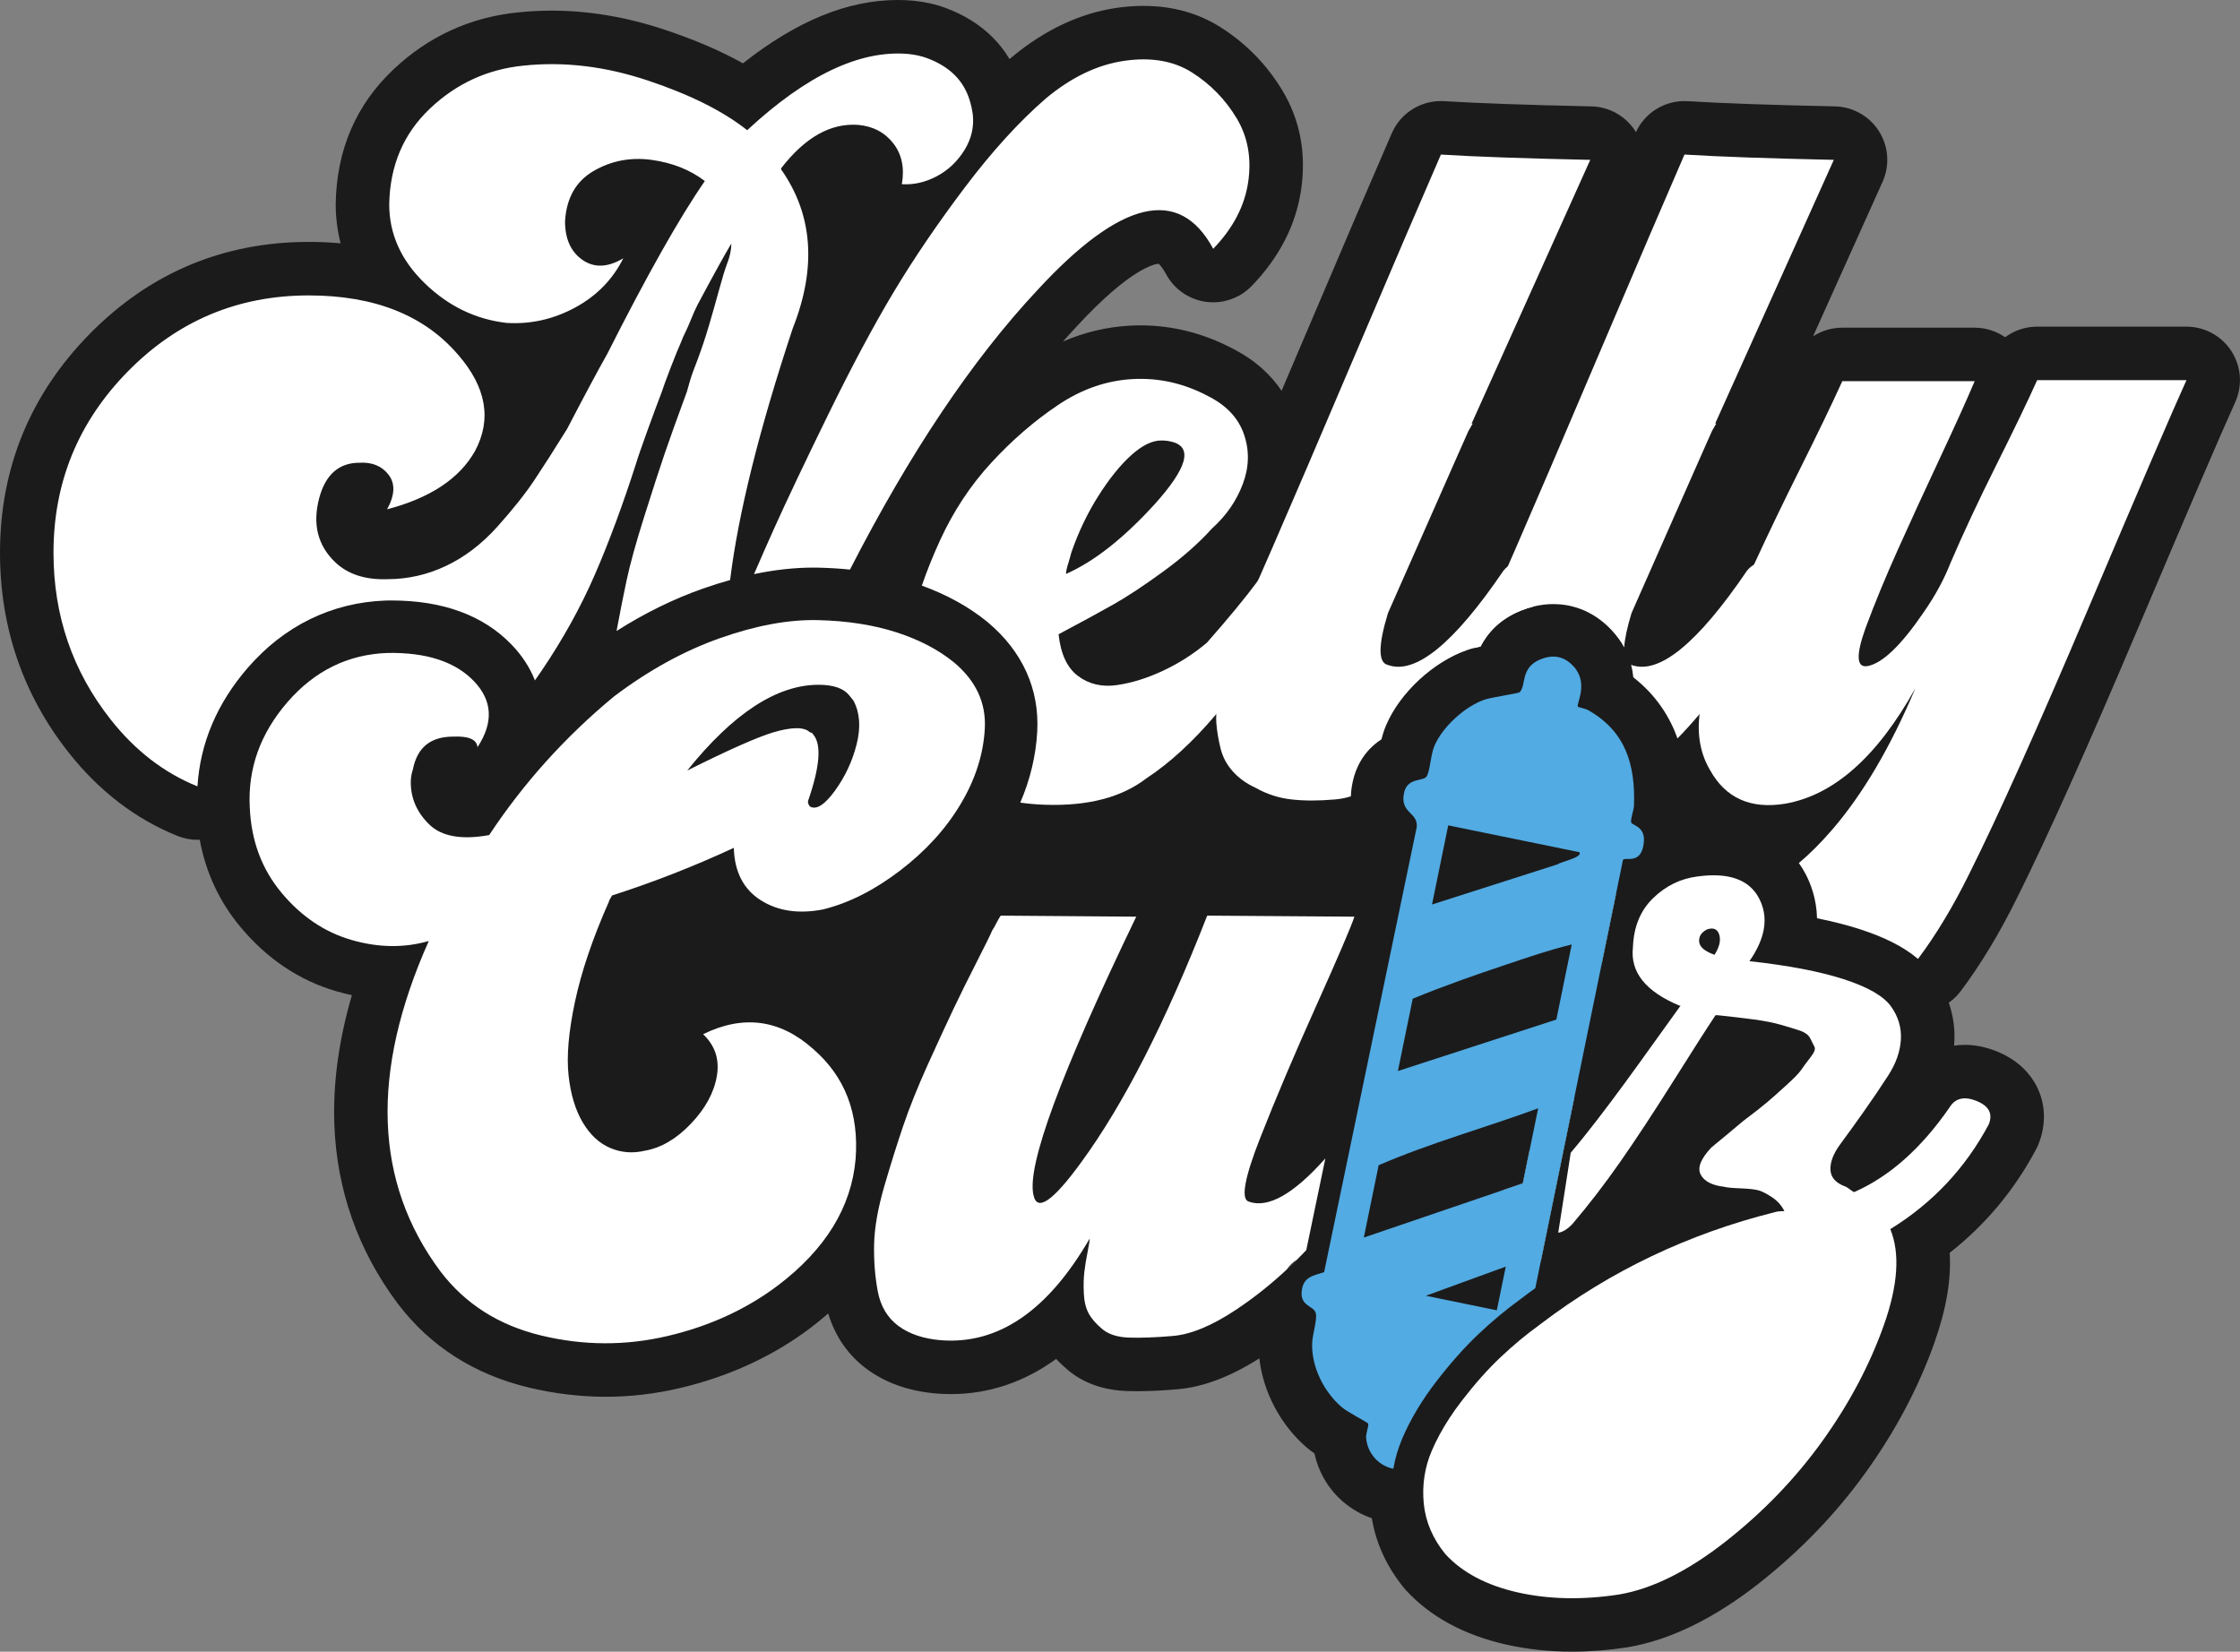
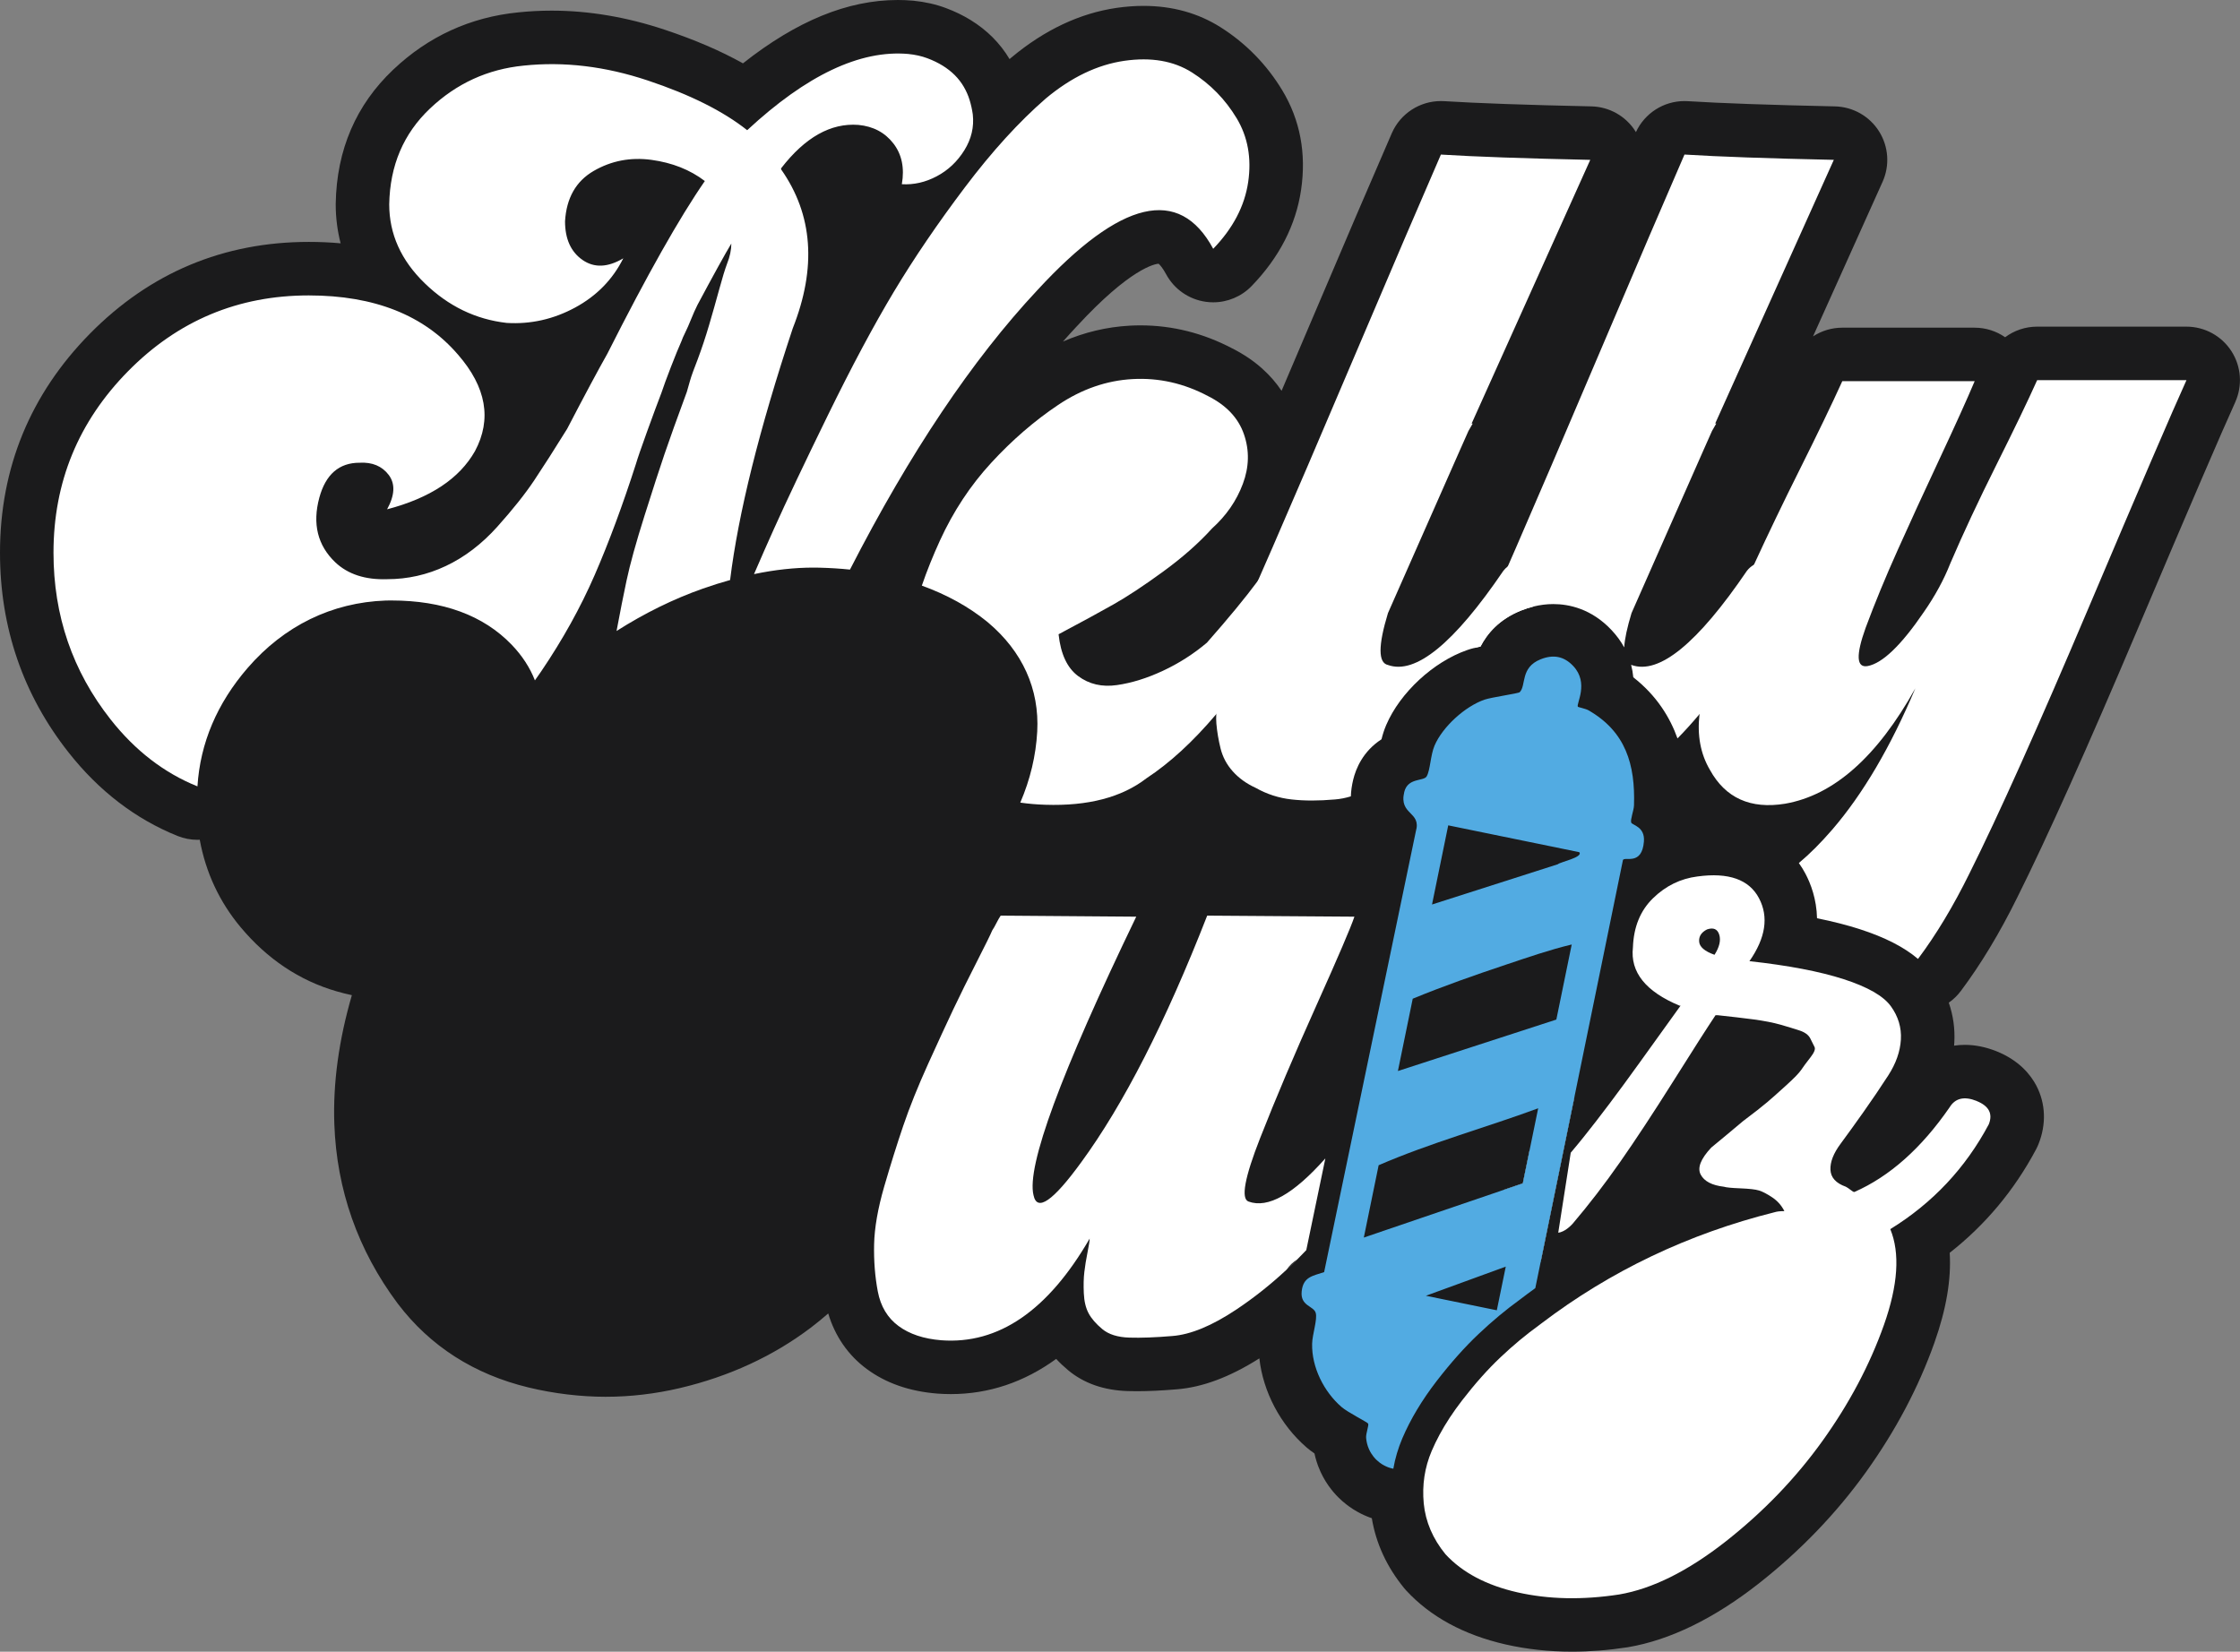
<svg xmlns="http://www.w3.org/2000/svg" id="Layer_1" data-name="Layer 1" viewBox="0 0 2126.22 1567.99">
  <rect x="0" y="0" width="2126.22" height="1567.99" fill="#808080" stroke="none" />
  <defs>
    <style>
      .cls-1 {
        fill: #1b1b1c;
      }

      .cls-2 {
        fill: #52abe2;
      }

      .cls-3 {
        fill: #fff;
      }
    </style>
  </defs>
  <path class="cls-1" d="M2121.67,381.88c-12.98,28.52-43.06,98.5-91.97,213.91-48.34,114.17-86.98,200.33-114.87,256.12-16.56,33.61-34.6,63.51-53.59,88.87-3.23,4.33-7.11,8.06-11.44,11.09,4.21,12.15,6,24.94,5.24,37.98-.05.94-.13,1.88-.21,2.82,3.35-.49,6.76-.75,10.25-.75,9.77,0,19.83,2.04,29.94,6.05,21.77,8.73,32.61,22.59,37.9,32.69,8.82,16.89,9.57,36.57,2.07,55.4-.7,1.72-1.48,3.42-2.35,5.08-20.58,38.68-48.07,71.58-81.97,98.19,1.56,25.34-3.27,53.61-14.53,85.4-14.98,42.25-36.82,83.52-64.91,122.71-28.15,39.24-62.42,74.87-101.86,105.87-42.47,33.29-84.13,53.61-123.88,60.4-.28.04-.56.09-.84.13-8.97,1.38-17.86,2.42-26.64,3.1-8.77.69-17.41,1.04-25.87,1.04-21.73,0-42.9-2.3-62.92-6.83-39.65-9.05-71.41-26.29-94.48-51.28-.68-.75-1.35-1.52-1.99-2.31-16.37-20.02-26.64-42.29-30.62-66.28-.67-.24-1.36-.47-2.02-.71-.72-.27-1.46-.56-2.19-.86-.09-.04-.19-.07-.28-.11-2.03-.83-4.05-1.74-6-2.73-1.11-.56-2.19-1.14-3.26-1.74-2.61-1.44-5.17-3.09-7.79-4.97-1.26-.88-2.22-1.64-2.79-2.1-2.66-2.07-5.04-4.16-7.26-6.38-.01-.01-.08-.09-.09-.11-.49-.49-.98-.98-1.47-1.48-.32-.33-.64-.67-.95-1-1.46-1.58-2.86-3.22-4.2-4.92-4.08-5.13-7.55-10.8-10.3-16.79-.73-1.56-1.42-3.18-2.06-4.89-.23-.59-.43-1.12-.63-1.67-.56-1.51-.96-2.78-1.2-3.57-.75-2.38-1.39-4.86-1.94-7.42-2.75-1.88-5.29-3.81-7.62-5.84-24.85-21.52-41.19-52.85-44.69-84.44-28.19,17.82-53.96,27.45-78.57,29.39-14.33,1.19-26.66,1.78-37.7,1.78-2.99,0-5.92-.04-8.71-.13-22.55-.7-41.59-7.34-56.52-19.78-4.14-3.45-7.94-7.04-11.36-10.75-30.51,22.16-64.14,33.4-99.96,33.4-4.21,0-8.49-.16-12.74-.47-.08-.01-.17-.03-.27-.03-26.29-2.08-48.81-9.96-66.95-23.42-17.59-13.02-30.03-31.09-36.46-52.63-5.28,4.61-10.8,9.13-16.6,13.55-.05.04-.09.08-.15.11-35.7,26.97-77.42,46.2-124.04,57.18-23.31,5.48-47.03,8.26-70.51,8.26s-48.9-2.97-73.17-8.83c-51.68-12.47-93.41-39.2-124-79.44-.11-.12-.2-.25-.29-.37-37.64-50.47-57.84-107.78-60.05-170.33-1.36-38.61,4.22-79.54,16.65-122.29-4.82-1.03-9.65-2.23-14.47-3.64-35.22-10.18-65.9-30.69-91.18-60.95-20.07-24.03-33.03-51.86-38.75-82.97-.71.03-1.42.08-2.14.08-6.42,0-12.86-1.22-18.98-3.69-39.76-16.02-74.5-42.63-103.26-79.1C21.93,659.65,0,595.81,0,524.72c0-80.5,28.75-150.51,85.47-208.06,56.94-57.74,126.77-87.01,207.59-87.01,10.38,0,20.48.44,30.26,1.34-3.07-11.96-4.65-24.34-4.65-37.01,0-.31.01-.6.01-.91.9-50.81,19.26-93.53,54.58-126.96,33.32-31.57,73.28-49.87,118.74-54.37,10.46-1.1,21.14-1.64,31.72-1.64,35.1,0,71.13,6.08,107.12,18.08,28.53,9.5,53.17,20.07,74.36,31.96C756.36,19.74,804.73,0,852.23,0c4.77,0,9.57.21,14.27.63.21.01.41.04.63.05,11.03,1.11,21.41,3.47,30.86,7.02,8.18,3.05,16.04,6.84,23.24,11.25.05.04.11.07.16.11,7.7,4.74,14.72,10.26,20.82,16.37.03.03.07.07.11.11,6.17,6.21,11.55,13.12,15.97,20.56.37-.33.76-.67,1.15-1,.25-.23.52-.45.79-.67,31.31-26.09,64.82-41.87,99.61-46.94,8.78-1.27,17.37-1.9,25.62-1.9,27.32,0,51.95,6.84,73.24,20.36,24,15.22,43.68,35.36,58.47,59.84,16.92,28.08,22.91,59.85,17.83,94.45-4.93,33.47-20.72,64.17-46.91,91.27-9.64,9.97-22.84,15.49-36.51,15.49-2.31,0-4.62-.16-6.94-.48-16.05-2.21-30.08-11.95-37.77-26.21-3.23-5.99-5.92-8.94-7.16-9.98-3.52.29-26.84,4.36-77.67,59.52-.09.09-.17.19-.27.28-4.28,4.57-8.55,9.29-12.82,14.11,20.36-8.82,41.59-13.9,63.48-15.08,3.38-.19,6.8-.28,10.17-.28,30.22,0,59.56,7.38,87.19,21.93,22.63,11.43,37.24,26.09,46.68,40.2,7.68-18,15.86-37.24,24.55-57.64,34.72-81.74,61.68-144.62,80.08-186.91,8.11-18.6,26.45-30.51,46.55-30.51,1.07,0,2.13.03,3.19.09,31.14,1.95,78.13,3.62,139.68,4.95,17.03.37,32.74,9.25,41.85,23.66.16.25.29.52.45.78,8.33-18,26.33-29.47,46.04-29.47,1.06,0,2.13.03,3.19.09,31.17,1.96,78.16,3.62,139.68,4.95,17.03.37,32.74,9.25,41.85,23.66,9.09,14.41,10.36,32.42,3.37,47.95l-66,146.72c8.09-5.27,17.67-8.25,27.72-8.25h125.66c10.51,0,20.58,3.25,28.96,9.07,8.61-6.4,19.19-10.06,30.37-10.06h141.72c17.28,0,33.36,8.77,42.72,23.3,9.34,14.51,10.67,32.8,3.53,48.52Z" />
  <g>
    <path class="cls-3" d="M1173.71,112.04c-10.73-17.75-24.8-32.17-42.22-43.22-17.45-11.08-38.89-14.74-64.33-11.08-25.49,3.71-50.27,15.58-74.41,35.7-25.47,22.11-51.11,50.27-76.9,84.45-25.79,34.18-48.25,67.19-67.35,99.01-19.1,31.84-39.88,70.73-62.34,116.61-22.46,45.93-39.71,82.28-51.76,109.09-5.57,12.4-11.83,26.55-18.68,42.42,19.66-4.12,38.52-6.18,56.4-6.18,1.86,0,3.71.02,5.53.07,9.99.24,19.72.85,29.15,1.82,56.85-110.89,116.16-199.33,177.91-265.33,79.07-85.79,134.71-98.86,166.88-39.21,18.77-19.42,29.83-40.55,33.19-63.34,3.34-22.78-.35-43.05-11.05-60.82ZM741.43,160.79v-1c22.76-29.48,47.23-43.22,73.37-41.21,14.09,1.34,25.14,7.2,33.19,17.58,8.04,10.4,10.71,23.3,8.04,38.71,11.38.67,22.43-1.84,33.16-7.54,10.73-5.68,19.44-13.89,26.14-24.62,6.7-10.73,9.39-22.13,8.04-34.18-.67-4.68-1.67-9.21-3.01-13.57-1.34-4.36-3.19-8.56-5.53-12.57-2.36-4.03-5.2-7.69-8.54-11.05-3.36-3.36-7.22-6.37-11.57-9.06-4.36-2.67-9.21-5.03-14.57-7.02-5.38-2.02-11.4-3.36-18.1-4.03-45.58-4.01-96.5,20.11-152.81,72.37-22.78-18.08-54.28-33.84-94.48-47.23-40.23-13.42-79.42-18.1-117.63-14.09-34.18,3.36-63.83,16.93-88.96,40.73-25.14,23.8-38.06,54.12-38.71,90.97,0,28.16,11.21,53.13,33.68,74.89,22.43,21.78,48.4,34.36,77.9,37.69,22.78,1.37,44.39-3.51,64.85-14.57,20.42-11.05,35.68-26.64,45.74-46.75-14.76,8.74-27.64,9.23-38.71,1.52-11.05-7.69-16.58-19.94-16.58-36.7,1.34-22.11,10.38-38.02,27.14-47.75,16.76-9.71,35.03-13.22,54.8-10.56,19.77,2.69,36.7,9.39,50.76,20.11-24.12,34.85-54.95,89.45-92.49,163.87-8.71,15.41-21.46,39.19-38.19,71.36-12.07,19.46-22.46,35.7-31.17,48.77-8.71,13.07-20.46,27.81-35.18,44.24-14.76,16.43-31.02,28.81-48.77,37.2-17.75,8.39-36.35,12.55-55.79,12.55-20.77.69-37.2-4.68-49.25-16.08-16.78-16.08-21.78-36.52-15.09-61.32,6.03-22.11,18.75-33.16,38.19-33.16,12.07-.67,21.29,3.19,27.66,11.55,6.35,8.39,5.85,19.27-1.52,32.66,40.88-10.71,68.69-29.15,83.45-55.29,16.08-30.15,10.71-60.65-16.08-91.47-32.17-37.52-79.42-56.29-141.76-56.29-67.02,0-124.16,23.95-171.41,71.88-47.23,47.92-70.86,105.39-70.86,172.41,0,59.65,18.08,112.43,54.28,158.34,23.3,29.54,50.74,50.7,82.37,63.44,2.58-41.08,18.58-78.81,47.66-112.45,34.64-40.01,79.9-62.12,130.92-63.96.3,0,.59,0,.89-.02,1.58-.02,3.14-.04,4.68-.04,48.86,0,87.22,14.11,114.04,41.94,10.06,10.45,17.43,21.87,22.13,33.9,2.02-2.8,4.01-5.66,5.98-8.56,20.42-30.15,37.35-60.65,50.76-91.47,13.4-30.82,26.47-66,39.19-105.56,1.34-4.68,4.86-14.91,10.56-30.67,5.7-15.74,10.23-27.96,13.59-36.68,1.99-6.05,5.03-14.24,9.04-24.64,4.03-10.38,7.37-18.6,10.06-24.62.65-2.02,1.84-4.68,3.51-8.04,1.67-3.34,3.51-7.54,5.53-12.57,2.02-5.03,4.03-9.54,6.05-13.57,15.39-28.81,26.12-48.25,32.17-58.31,0,6.03-1.37,12.42-4.03,19.1-2.02,5.38-4.53,13.57-7.54,24.64-3.01,11.05-6.2,22.28-9.54,33.66-3.36,11.4-7.04,22.48-11.05,33.19-1.37,3.36-2.69,6.87-4.03,10.56-1.34,3.69-2.36,6.7-3.01,9.04-.67,2.36-1.69,5.87-3.01,10.56-9.41,25.49-16.43,45.09-21.11,58.81-4.7,13.74-11.05,33.36-19.1,58.83-8.06,25.47-13.76,46.08-17.1,61.82-2.9,13.63-6.05,29.5-9.43,47.62,26.7-16.97,54.06-30.41,81.65-40.14,8.82-3.12,17.54-5.87,26.12-8.24,7.8-63.27,27.64-142.95,59.5-239.02,22.78-57.61,19.1-107.88-11.05-150.8Z" />
-     <path class="cls-3" d="M1225.47,535.78c-11.73-4.68-19.94-2.67-24.62,6.03-2.06,2.99-4.34,6.13-6.78,9.45-11.79,15.98-27.96,35.61-48.51,58.91-12.75,10.73-26.64,19.62-41.73,26.64-15.06,7.04-29.65,11.57-43.72,13.57-14.09,2.02-26.31-.82-36.7-8.54-10.4-7.69-16.58-20.94-18.6-39.71,21.44-11.38,38.71-20.76,51.76-28.16,13.07-7.35,28.83-17.73,47.25-31.15,18.42-13.4,34.01-27.14,46.75-41.23,13.4-12.05,23.13-26.14,29.15-42.22,6.03-16.08,6.37-31.82,1-47.25-5.35-15.41-16.76-27.46-34.18-36.18-22.78-12.07-46.58-17.43-71.36-16.08-24.82,1.34-48.45,9.54-70.88,24.62-22.48,15.09-43.59,33.34-63.34,54.8-19.79,21.46-36.02,46.08-48.77,73.89-6.63,14.48-12.35,28.74-17.17,42.77,23.91,8.65,44.78,20.22,62.17,34.44.17.13.32.28.5.41,32.86,27.59,49.07,63.47,46.86,103.72-1.26,22.93-6.65,45.5-16.08,67.43,7.52,1.08,15.45,1.78,23.76,2.04,40.55,1.34,72.55-7.02,96-25.12,22.2-14.61,44.28-34.9,66.24-60.89,5.25-6.2,10.47-12.7,15.69-19.55,27.16-35.5,49.42-69.02,66.87-100.51,4.01-10.06.15-17.43-11.57-22.13ZM1013.85,535.28c1.34-4.36,2.34-7.87,3.01-10.56,6.7-19.44,15.24-37.35,25.64-53.78,10.38-16.43,20.77-29.33,31.17-38.71,10.38-9.39,19.94-14.07,28.65-14.07,3.34,0,6.35.35,9.04,1,21.44,4.7,16.08,24.8-16.08,60.32-29.5,32.17-57.31,53.95-83.43,65.35,0-2.02.65-5.2,1.99-9.56Z" />
+     <path class="cls-3" d="M1225.47,535.78c-11.73-4.68-19.94-2.67-24.62,6.03-2.06,2.99-4.34,6.13-6.78,9.45-11.79,15.98-27.96,35.61-48.51,58.91-12.75,10.73-26.64,19.62-41.73,26.64-15.06,7.04-29.65,11.57-43.72,13.57-14.09,2.02-26.31-.82-36.7-8.54-10.4-7.69-16.58-20.94-18.6-39.71,21.44-11.38,38.71-20.76,51.76-28.16,13.07-7.35,28.83-17.73,47.25-31.15,18.42-13.4,34.01-27.14,46.75-41.23,13.4-12.05,23.13-26.14,29.15-42.22,6.03-16.08,6.37-31.82,1-47.25-5.35-15.41-16.76-27.46-34.18-36.18-22.78-12.07-46.58-17.43-71.36-16.08-24.82,1.34-48.45,9.54-70.88,24.62-22.48,15.09-43.59,33.34-63.34,54.8-19.79,21.46-36.02,46.08-48.77,73.89-6.63,14.48-12.35,28.74-17.17,42.77,23.91,8.65,44.78,20.22,62.17,34.44.17.13.32.28.5.41,32.86,27.59,49.07,63.47,46.86,103.72-1.26,22.93-6.65,45.5-16.08,67.43,7.52,1.08,15.45,1.78,23.76,2.04,40.55,1.34,72.55-7.02,96-25.12,22.2-14.61,44.28-34.9,66.24-60.89,5.25-6.2,10.47-12.7,15.69-19.55,27.16-35.5,49.42-69.02,66.87-100.51,4.01-10.06.15-17.43-11.57-22.13Zc1.34-4.36,2.34-7.87,3.01-10.56,6.7-19.44,15.24-37.35,25.64-53.78,10.38-16.43,20.77-29.33,31.17-38.71,10.38-9.39,19.94-14.07,28.65-14.07,3.34,0,6.35.35,9.04,1,21.44,4.7,16.08,24.8-16.08,60.32-29.5,32.17-57.31,53.95-83.43,65.35,0-2.02.65-5.2,1.99-9.56Z" />
    <path class="cls-3" d="M1459.2,538.79c-3.36-2.02-7.04-3.51-11.05-4.51-4.03-1.02-7.89-.85-11.57.5-1.93.69-3.71,1.67-5.35,2.93-1.52,1.13-2.9,2.49-4.18,4.1-46.93,69.04-83.45,98.88-109.59,89.48-9.39-2.02-9.39-18.42,0-49.25l68.36-154.83,8.04-18.1,4.03-7.02h-1.02l112.6-250.33c-62.34-1.34-109.59-3.01-141.76-5.03-18.1,41.57-44.74,103.72-79.92,186.5-35.18,82.78-61.82,144.92-79.92,186.48-2.02,4.7-5.53,12.74-10.56,24.12-1.15,2.58-2.23,5.07-3.25,7.43-3.56,8.13-6.48,15.02-8.82,20.72-3.01,7.37-6.85,16.93-11.55,28.65-4.68,11.73-8.04,21.78-10.06,30.15-2.02,8.39-4.18,17.95-6.52,28.65-1.47,6.78-2.36,12.96-2.62,18.53-.17,3.25-.13,6.29.11,9.1.67,7.72,2.02,15.59,4.01,23.63,2.02,8.04,5.87,15.26,11.57,21.61,5.7,6.39,12.9,11.57,21.61,15.58,10.73,6.05,22.11,9.73,34.18,11.05,12.05,1.37,25.79,1.37,41.21,0,4.86-.37,9.86-1.34,15.06-2.93.17-5.14.91-10.4,2.21-15.78,2.54-10.53,9.21-26.94,26.88-38.41,1.08-4.34,2.51-8.97,4.51-13.63,13.22-30.78,44.82-59.98,76.93-71.1,2.1-.74,4.31-1.39,6.74-1.97,1.8-.48,3.73-.91,5.81-1.34,6.31-12.25,17.62-25.79,38.39-34.14,3.94-1.56,7.89-2.86,11.83-3.84,3.77-6.11,7.35-12.1,10.71-17.9.65-4.03.5-7.72-.52-11.08-1-3.34-3.19-6.03-6.52-8.04Z" />
    <path class="cls-3" d="M1696.93,546.83c-1-3.34-3.19-6.03-6.52-8.04-3.36-2.02-7.04-3.51-11.05-4.51-4.03-1.02-7.89-.85-11.55.5-1.04.37-2.02.82-2.97,1.37-2.47,1.37-4.66,3.25-6.59,5.66-46.93,69.04-83.45,98.88-109.59,89.48-.13-.02-.26-.07-.39-.11,1,3.81,1.67,7.76,2.06,11.79,22.3,17.45,34.9,38.24,41.96,58.03,7.13-7.24,14.11-14.96,20.92-23.11.11-.11.2-.24.3-.35,18.42-22.13,34.51-43.24,48.25-63.34,13.74-20.11,25.64-38.86,35.7-56.29.65-4.03.5-7.72-.52-11.08ZM1740.68,151.75c-62.34-1.34-109.57-3.01-141.76-5.03-18.08,41.57-44.72,103.72-79.92,186.5-35.18,82.78-61.82,144.92-79.92,186.48-1.63,3.81-4.25,9.82-7.87,18.01-.85,1.91-1.73,3.95-2.69,6.11-5.03,11.4-9.04,20.79-12.05,28.16-3.03,7.37-6.87,16.93-11.57,28.65-2.06,5.16-3.86,9.99-5.4,14.5,1.8-.48,3.73-.91,5.81-1.34,6.31-12.25,17.62-25.79,38.39-34.14,3.94-1.56,7.89-2.86,11.83-3.84,6.33-1.56,12.64-2.34,18.88-2.34,14.65,0,36.13,4.29,55.32,24.73,4.81,5.14,8.82,10.6,11.96,16.39.48-8,2.8-18.86,6.96-32.56l68.36-154.83,8.04-18.1,4.03-7.02h-1.02l112.6-250.33Z" />
    <path class="cls-3" d="M1933.7,360.86c-8.71,19.44-21.61,46.23-38.71,80.42-17.08,34.18-31.67,65.35-43.72,93.51-6.05,15.41-14.44,30.82-25.14,46.23-21.46,31.52-39.21,48.6-53.28,51.28-10.73,1.99-11.4-10.06-2.02-36.2,8.71-23.45,18.92-48.25,30.67-74.39,11.71-26.14,24.95-54.95,39.71-86.46,14.74-31.49,25.79-55.94,33.16-73.39h-125.65c-10.06,22.13-23.47,49.94-40.21,83.45-15.58,31.15-30.15,61.45-43.68,90.84-1.04,2.23-2.06,4.47-3.08,6.68-14.41,31.52-27.98,65.68-40.71,102.52-4.05,11.49-6.68,22.33-7.85,32.54-2.34,20.16.95,37.8,9.84,52.93,14.76,26.81,38.56,37.52,71.38,32.17,46.26-8.04,87.46-44.56,123.66-109.57-23.47,55.62-49.77,100.36-78.92,134.19-10.69,12.38-21.22,22.95-31.67,31.69,2.54,3.56,4.57,6.98,6.2,10.04,5.12,9.67,10.64,24.23,11.05,42.38,15,3.03,28.48,6.48,40.64,10.4,23.84,7.72,41.86,16.91,55.21,28.22,17.28-23.06,33.51-50.07,48.75-81,27.48-54.97,65.35-139.4,113.6-253.34,48.27-113.93,79.07-185.63,92.49-215.13h-141.74Z" />
  </g>
-   <path class="cls-3" d="M781.99,863.2c-23.47,4.7-43.4,1.85-59.82-8.55-16.43-10.38-24.98-26.97-25.64-49.76-37.54,17.44-76.07,32.52-115.61,45.24-2.01,3.36-3.02,5.37-3.02,6.03-15.42,34.85-26.14,66.52-32.17,95-6.03,28.5-8.04,51.77-6.03,69.87,2.01,18.1,6.53,33.02,13.57,44.74,7.04,11.74,15.74,19.78,26.14,24.13,10.38,4.37,21.27,5.2,32.67,2.51,15.41-2.67,29.99-11.22,43.73-25.64,13.73-14.4,21.94-29.48,24.63-45.24,2.67-15.74-1.68-28.98-13.07-39.71,38.2-18.76,73.04-14.07,104.55,14.07,30.16,26.14,43.56,60.99,40.21,104.55-4.02,45.58-28.49,85.45-73.39,119.63-30.16,22.79-65.19,38.88-105.05,48.25-39.88,9.38-79.92,9.21-120.13-.5-40.21-9.71-72.05-29.99-95.5-60.82-62.99-84.45-66.68-189-11.06-313.66-23.45,6.71-47.91,6.38-73.39-1.01-25.46-7.37-47.58-22.27-66.35-44.74-18.76-22.45-28.81-49.42-30.16-80.93-2.01-36.85,9.9-70.2,35.69-100.03,25.81-29.81,57.48-45.4,95-46.75,36.85-.66,64.17,8.22,81.93,26.64,17.75,18.44,18.93,39.38,3.52,62.83-.68-7.37-8.39-10.71-23.12-10.05-21.46,0-34.18,10.4-38.2,31.16-1.34,4.02-2.01,8.04-2.01,12.07,0,15.42,5.88,28.82,17.59,40.21,11.72,11.4,30.66,14.75,56.8,10.05,32.83-49.59,72.38-93.49,118.63-131.7,32.83-24.79,66.35-43.23,100.53-55.29,34.18-12.06,65.17-17.75,92.99-17.09,27.8.68,52.61,4.53,74.39,11.56,21.77,7.04,40.04,16.59,54.79,28.65,20.77,17.44,30.49,38.37,29.15,62.83-1.35,24.47-9.05,48.43-23.12,71.88-14.07,23.47-33.17,44.41-57.3,62.83-24.13,18.44-48.25,30.66-72.38,36.69ZM652.3,731.51c38.86-19.43,66-31.49,81.43-36.19,18.1-5.36,29.81-5.36,35.19,0,1.34,0,2.34.68,3.02,2.01,8.04,9.39,6.36,30.5-5.03,63.33,0,2.01.66,3.69,2.01,5.03,6.03,3.36,13.9-1.67,23.63-15.08,9.71-13.4,16.59-28.15,20.61-44.23,4.02-16.09,3.02-29.81-3.02-41.22l-4.02-5.03c-5.37-6.69-15.08-10.05-29.15-10.05-39.55,0-81.1,27.14-124.66,81.43Z" />
  <path class="cls-3" d="M1185.1,1140.67c-7.38-2.67-3.7-22.78,11.06-60.33,14.73-37.53,32.5-79.41,53.28-125.65,20.77-46.26,32.82-74.4,36.18-84.46l-139.74-.99c-39.55,101.2-79.41,179.29-119.63,234.22-26.8,36.87-41.88,47.26-45.23,31.17-6.71-27.47,25.79-115.61,97.51-264.4l-128.68-.99c-1.35,2-2.67,4.35-4.02,7.03-1.35,2.69-2.69,5.03-4.02,7.04-1.35,3.36-6.21,13.24-14.57,29.65-8.39,16.43-15.75,31.33-22.13,44.73-6.37,13.42-14.39,30.84-24.13,52.28-9.7,21.45-17.6,41.07-23.62,58.81-6.04,17.77-12.07,37.05-18.11,57.8-6.02,20.8-9.19,39.05-9.54,54.81-.34,15.75.85,30.66,3.52,44.73,2.69,14.07,9.22,24.98,19.6,32.66,10.41,7.72,23.97,12.25,40.72,13.58,54.29,4.02,101.19-28.15,140.75-96.51,0,2.02-.69,6.39-2.02,13.06-1.35,6.71-2.35,12.92-3.01,18.6-.69,5.7-.85,12.41-.51,20.11.34,7.72,1.84,14.07,4.53,19.1,2.67,5.03,7.03,10.05,13.07,15.08,6.04,5.03,14.59,7.7,25.63,8.04,11.06.35,24.64-.16,40.72-1.51,17.42-1.34,37.71-9.72,60.82-25.14,16.57-11.05,32.45-23.63,47.65-37.8,3.41-3.17,6.79-6.42,10.12-9.75t.03-.02c2.53-2.53,5.04-5.11,7.54-7.72.35-.37.72-.75,1.06-1.12l7.22-34.74,10.89-52.34c-30.26,34.07-54.56,47.73-72.95,40.96Z" />
  <path class="cls-3" d="M1494.46,1041.38l-13.08,63.93-12.66,61.82-6.31,30.87c-7.41-2.72-15.43-7.99-22.82-17.58-12.6-16.03-16.68-33.88-12.25-50.85l18.11-6.18,6.31-30.82c7.48-7.7,16.81-18.49,27.84-32.21,4.68-5.83,9.64-12.17,14.86-18.97Z" />
-   <path class="cls-3" d="M1534.04,848.1l-13.89,67.84c-.91-5.81-1.11-12.05-.43-18.75.8-18.64,5.61-35.07,14.33-49.1Z" />
  <path class="cls-3" d="M1876.23,1045.17c-11.75-4.68-20.29-2.69-25.65,6.04-26.8,38.86-56.98,65.68-90.46,80.41-.67,0-1.87-.64-3.54-2.02-1.66-1.31-3.19-2.34-4.51-3.01-9.4-3.33-14.25-8.69-14.59-16.07-.34-7.38,2.85-15.59,9.56-24.62,6.68-9.06,14.07-19.28,22.11-30.68,8.04-11.38,15.74-22.75,23.14-34.18,7.36-11.38,11.37-22.75,12.04-34.17.67-11.4-2.51-21.95-9.53-31.65-7.04-9.72-21.97-18.28-44.75-25.65-22.8-7.36-52.63-13.06-89.47-17.1,15.42-22.11,18.43-42.06,9.06-59.8-9.41-17.76-28.84-24.62-58.31-20.62-16.11,2.02-30.16,8.89-42.22,20.62-12.07,11.72-18.44,27.31-19.12,46.74-2.67,23.47,12.07,41.88,44.24,55.29h.99c-5.35,7.4-18.25,25.31-38.68,53.8-20.45,28.48-38.22,52.12-53.28,70.88-1.01,1.26-2.02,2.5-3.01,3.71-.48.59-.98,1.18-1.44,1.78-2.72,3.33-5.33,6.47-7.85,9.45l-11.86,75.94c.56-.08,1.14-.19,1.7-.35.21-.05.42-.11.62-.18,2.69-.85,5.46-2.5,8.29-5.01.34-.29.66-.58.99-.9.66-.61,1.33-1.28,2-2,15.4-18.11,30.5-37.72,45.23-58.84,14.75-21.1,31.49-46.56,50.27-76.37,18.75-29.83,32.17-50.79,40.2-62.84h2.02c12.73,1.35,24.13,2.69,34.18,4,10.04,1.38,18.59,3.03,25.62,5.03,7.04,2.02,13.06,3.89,18.09,5.54,5.03,1.68,8.37,4.19,10.07,7.54,1.67,3.36,3.01,6.02,4,8.04,1.02,2.02-.32,5.38-4,10.05-3.7,4.71-6.55,8.55-8.55,11.56-2.02,3.03-6.72,7.89-14.09,14.59-7.36,6.69-13.38,12.06-18.08,16.07-4.71,4.02-12.42,10.07-23.12,18.11-12.74,10.73-22.82,19.1-30.18,25.12-10.04,10.73-13.4,19.26-10.04,25.65,3.35,6.37,10.71,10.23,22.11,11.54,2.02.67,7.2,1.2,15.59,1.52,8.36.35,14.22.99,17.6,2.02,3.33.99,7.52,3.19,12.55,6.52,5.03,3.36,8.89,7.72,11.58,13.08-4.03,0-7.04.34-9.06.99-82.07,20.53-155.95,55.75-221.65,105.67-.85.62-1.68,1.25-2.51,1.91-12.07,8.71-24.14,18.75-36.2,30.15-12.07,11.4-24.3,25.14-36.7,41.23-8.34,10.84-15.42,21.58-21.18,32.28-2.79,5.17-5.28,10.34-7.48,15.47-6.69,15.74-9.19,32.33-7.54,49.78,1.7,17.42,8.57,33.51,20.61,48.24,16.09,17.44,38.89,29.48,68.37,36.2,29.51,6.68,61.67,7.37,96.51,2.02,31.49-5.38,65.16-22.13,101.04-50.26,35.83-28.16,66.49-60.01,91.97-95.54,25.47-35.53,44.89-72.22,58.31-110.06,13.4-37.87,15.4-68.19,6.05-90.97,40.2-24.8,71.38-57.99,93.49-99.54,4-10.05.14-17.42-11.56-22.11ZM1627.43,906.42c-9.41-3.33-14.27-7.54-14.59-12.57-.35-5,2.16-8.85,7.54-11.54,6.02-2.02,9.88-.34,11.54,5.03,1.66,5.38.18,11.72-4.5,19.08Z" />
  <path class="cls-1" d="M1221.18,1205.41c3.41-3.17,6.79-6.42,10.12-9.75-3.67,2.35-7.24,5.49-10.12,9.75Z" />
  <path class="cls-1" d="M1548.37,780.88c-1.04-2.77,2.48-11.45,2.63-16.3,1.26-38.79-7.85-70.02-43.25-90.3-2.64-1.52-9.73-2.88-10.04-3.38-1.73-2.69,10.81-22.46-4.35-38.59-8.84-9.43-19.07-11.22-31.08-6.39-19.44,7.8-13.43,24.86-19.77,31.19-1.18,1.22-26.77,4.79-33.41,7.09-18.43,6.37-39.74,25.7-47.41,43.58-3.91,9.11-4.03,23.46-7.54,29.33-2.87,4.74-17.9.98-21.23,14.78-5.3,22.11,16.59,18.27,11,37.37l-57.08,274.31-19.29,92.72-10.68,51.38c-10.92,3.62-19.85,4.42-21.31,18.27-1.47,14.15,11.5,13.66,13.35,20.53,1.71,6.13-3.23,20.24-3.44,29.16-.5,22.32,11.18,45.58,27.89,60.04,5.89,5.14,24.61,14.46,25.28,15.79.88,1.68-2.26,9.38-1.91,13.56.03.56.1,1.12.19,1.7.06.56.14,1.1.26,1.63.24,1.31.54,2.59.93,3.79.13.42.26.83.4,1.22.14.4.3.78.45,1.17.18.48.37.96.59,1.41,1.1,2.48,2.51,4.76,4.11,6.77.54.69,1.1,1.34,1.68,1.97t.05.05c.35.37.69.7,1.04,1.06.85.85,1.76,1.62,2.69,2.34.3.24.61.48.91.69,1.06.77,2.15,1.49,3.27,2.08.37.22.74.42,1.1.59.74.38,1.5.74,2.26,1.04.37.14.74.3,1.09.43.51.19,1.06.37,1.58.54.27.08.56.18.83.24.78.24,1.59.43,2.39.58,1.71-9.83,4.56-19.45,8.52-28.79,7.69-18.03,18.62-36.34,32.53-54.37,13.39-17.34,26.8-32.41,39.91-44.78,12.74-12.06,25.84-22.96,38.89-32.42,4.92-3.78,9.88-7.46,14.91-11.08l5.09-24.88,6.31-30.87,12.66-61.82,13.08-63.93,25.7-125.43,13.88-67.85,6.48-31.67c1.83-3.55,18.04,5.62,19.9-17.56,1.15-14.23-11.1-15.43-12.06-17.98ZM1340.98,948.1c28.96-11.94,58.81-22.4,88.51-32.33,20.49-6.85,41.37-14.11,62.39-19.13l-14.59,71.26-150.39,48.85,14.07-68.65ZM1294.55,1174.84l14.07-68.65c49.07-21.26,101.22-35.54,151.43-54.05l-8.29,40.43-6.31,30.82-18.11,6.18-132.79,45.28ZM1420.79,1243.9l-67.34-13.79,75.84-27.68-8.5,41.47ZM1478.62,820.49l-119.34,38.19,15.39-75.15,124.37,25.47c4.05,4.88-18.3,9.32-20.41,11.5Z" />
  <path class="cls-2" d="M1548.37,780.88c-1.04-2.77,2.48-11.45,2.63-16.3,1.26-38.79-7.85-70.02-43.25-90.3-2.64-1.52-9.73-2.88-10.04-3.38-1.73-2.69,10.81-22.46-4.35-38.59-8.84-9.43-19.07-11.22-31.08-6.39-19.44,7.8-13.43,24.86-19.77,31.19-1.18,1.22-26.77,4.79-33.41,7.09-18.43,6.37-39.74,25.7-47.41,43.58-3.91,9.11-4.03,23.46-7.54,29.33-2.87,4.74-17.9.98-21.23,14.78-5.3,22.11,16.59,18.27,11,37.37l-57.08,274.31-19.29,92.72-10.68,51.38c-10.92,3.62-19.85,4.42-21.31,18.27-1.47,14.15,11.5,13.66,13.35,20.53,1.71,6.13-3.23,20.24-3.44,29.16-.5,22.32,11.18,45.58,27.89,60.04,5.89,5.14,24.61,14.46,25.28,15.79.88,1.68-2.26,9.38-1.91,13.56.03.56.1,1.12.19,1.7.06.56.14,1.1.26,1.63.24,1.31.54,2.59.93,3.79.13.42.26.83.4,1.22.14.4.3.78.45,1.17.18.48.37.96.59,1.41,1.1,2.48,2.51,4.76,4.11,6.77.54.69,1.1,1.34,1.68,1.97t.05.05c.35.37.69.7,1.04,1.06.85.85,1.76,1.62,2.69,2.34.3.24.61.48.91.69,1.06.77,2.15,1.49,3.27,2.08.37.22.74.42,1.1.59.74.38,1.5.74,2.26,1.04.37.14.74.3,1.09.43.51.19,1.06.37,1.58.54.27.08.56.18.83.24.78.24,1.59.43,2.39.58,1.71-9.83,4.56-19.45,8.52-28.79,7.69-18.03,18.62-36.34,32.53-54.37,13.39-17.34,26.8-32.41,39.91-44.78,12.74-12.06,25.84-22.96,38.89-32.42,4.92-3.78,9.88-7.46,14.91-11.08l5.09-24.88,6.31-30.87,12.66-61.82,13.08-63.93,25.7-125.43,13.88-67.85,6.48-31.67c1.83-3.55,18.04,5.62,19.9-17.56,1.15-14.23-11.1-15.43-12.06-17.98ZM1340.98,948.1c28.96-11.94,58.81-22.4,88.51-32.33,20.49-6.85,41.37-14.11,62.39-19.13l-14.59,71.26-150.39,48.85,14.07-68.65ZM1294.55,1174.84l14.07-68.65c49.07-21.26,101.22-35.54,151.43-54.05l-8.29,40.43-6.31,30.82-18.11,6.18-132.79,45.28ZM1420.79,1243.9l-67.34-13.79,75.84-27.68-8.5,41.47ZM1478.62,820.49l-119.34,38.19,15.39-75.15,124.37,25.47c4.05,4.88-18.3,9.32-20.41,11.5Z" />
</svg>